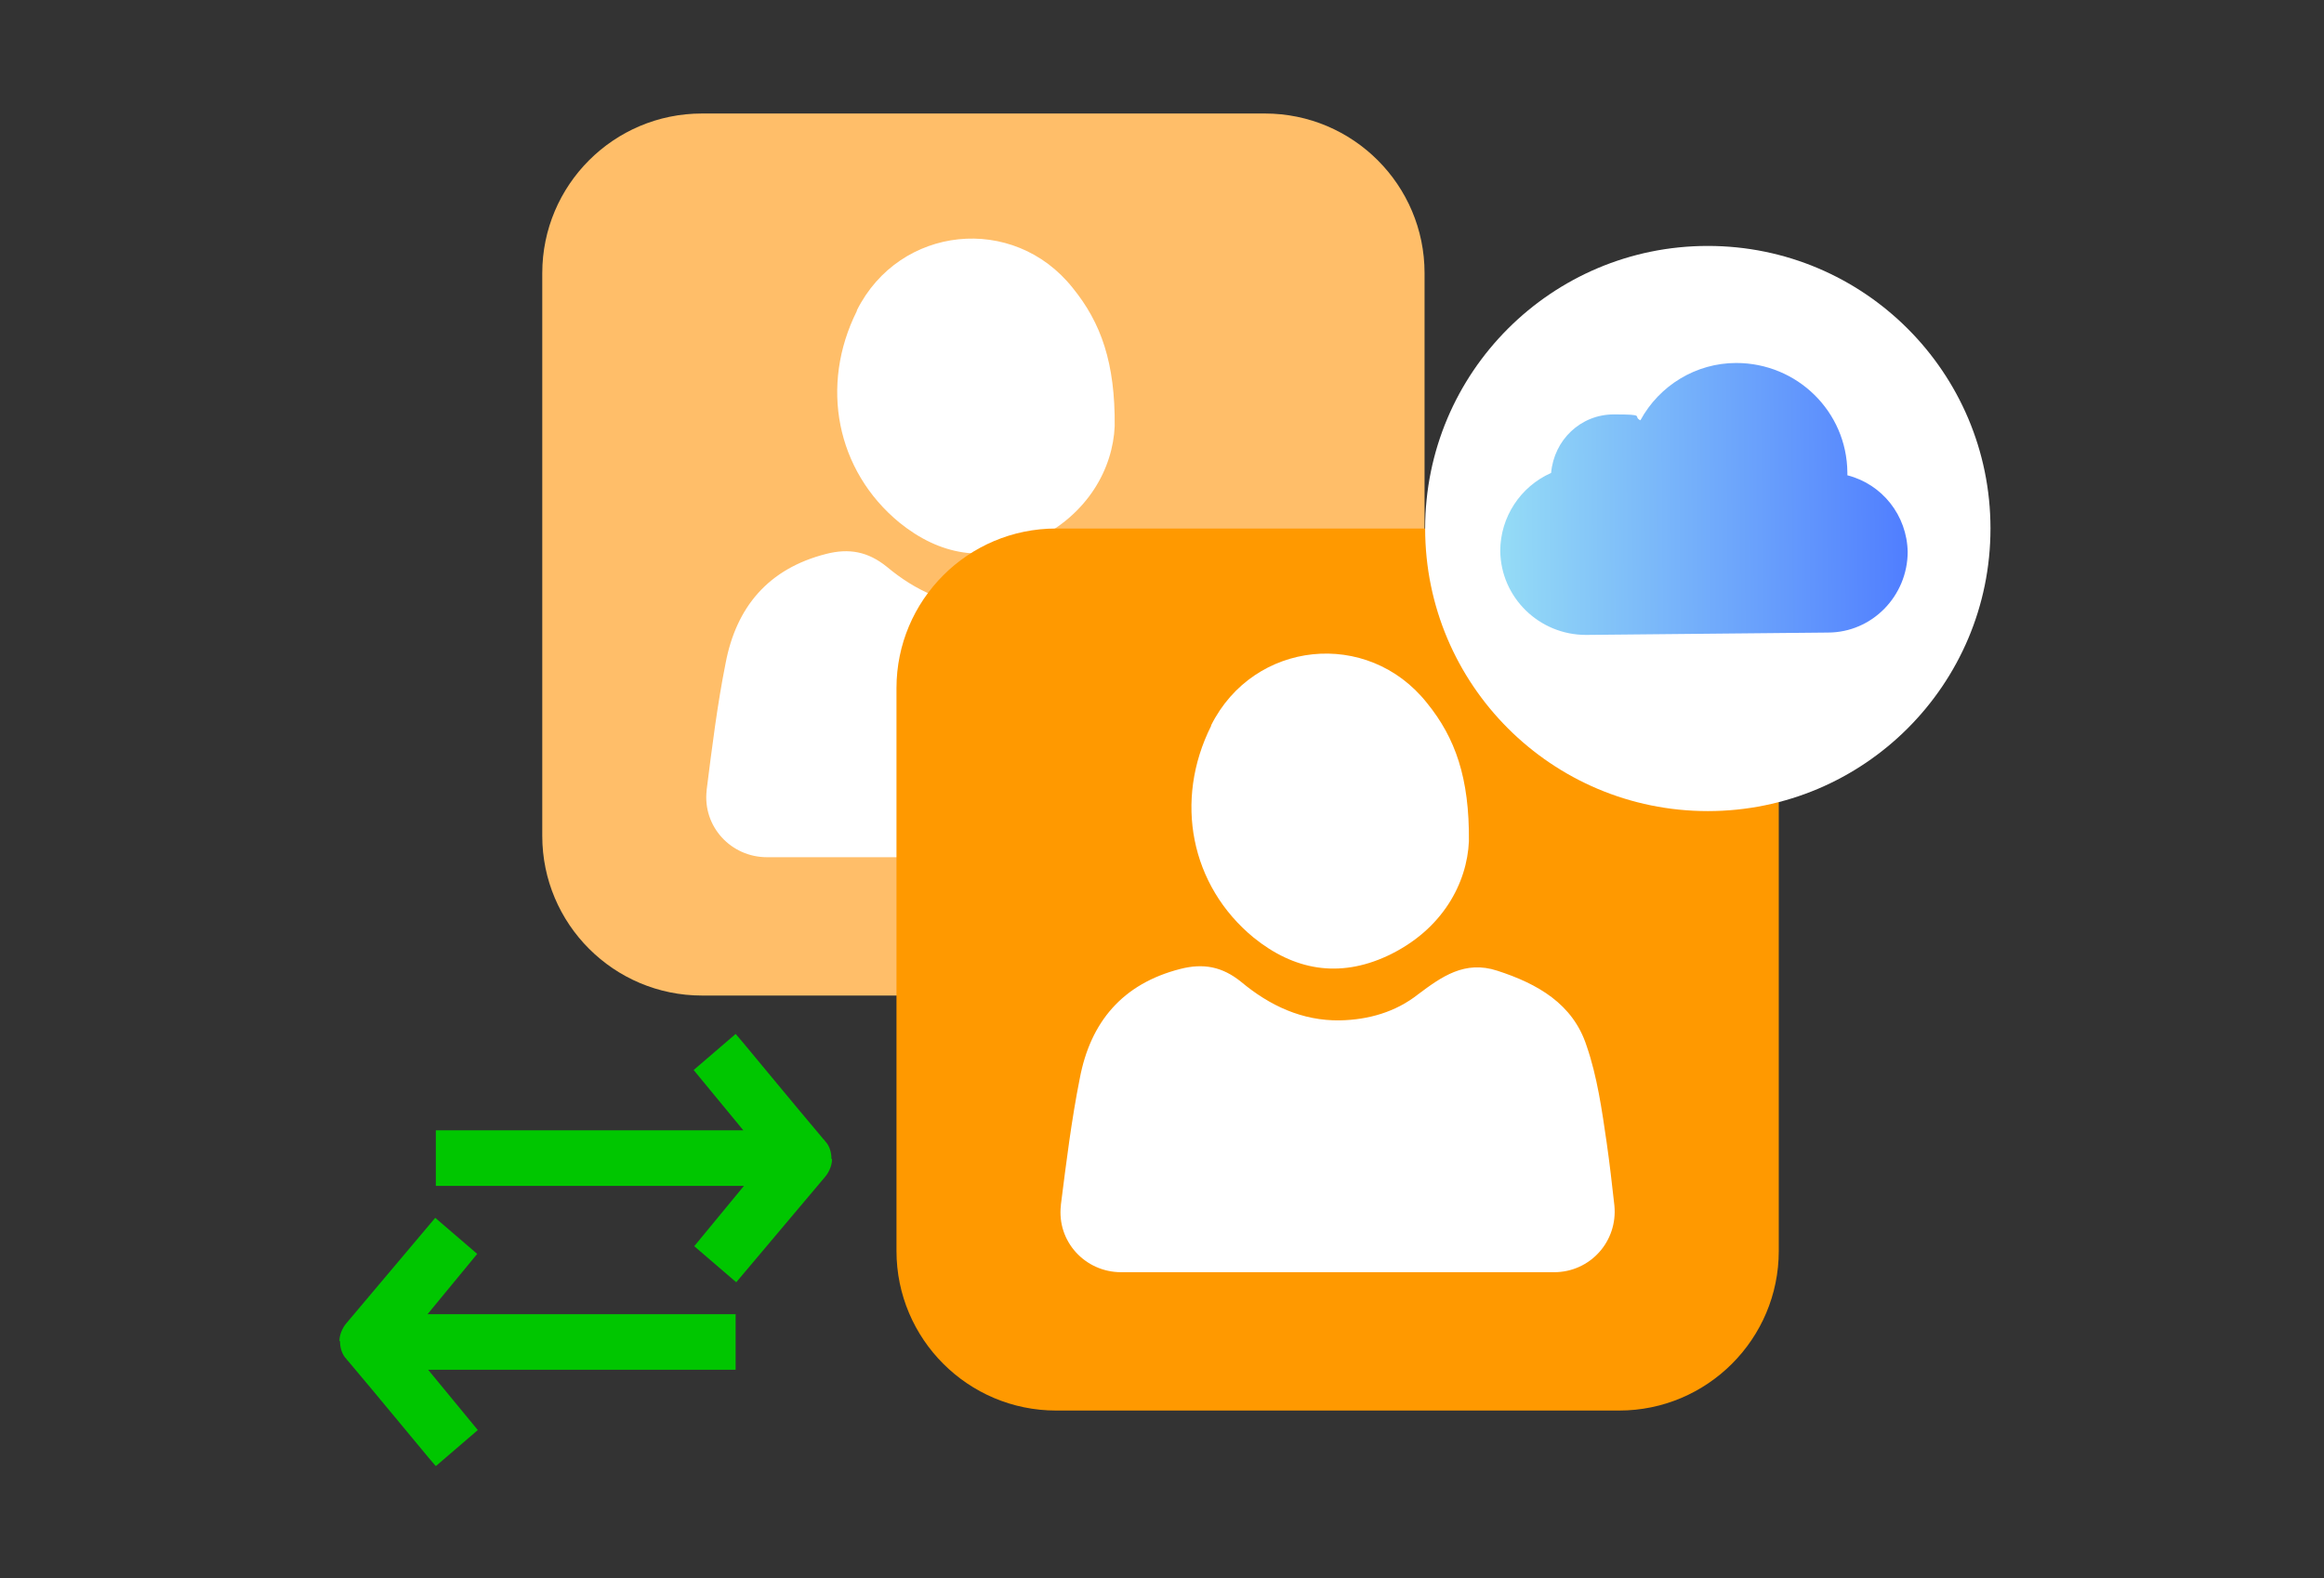
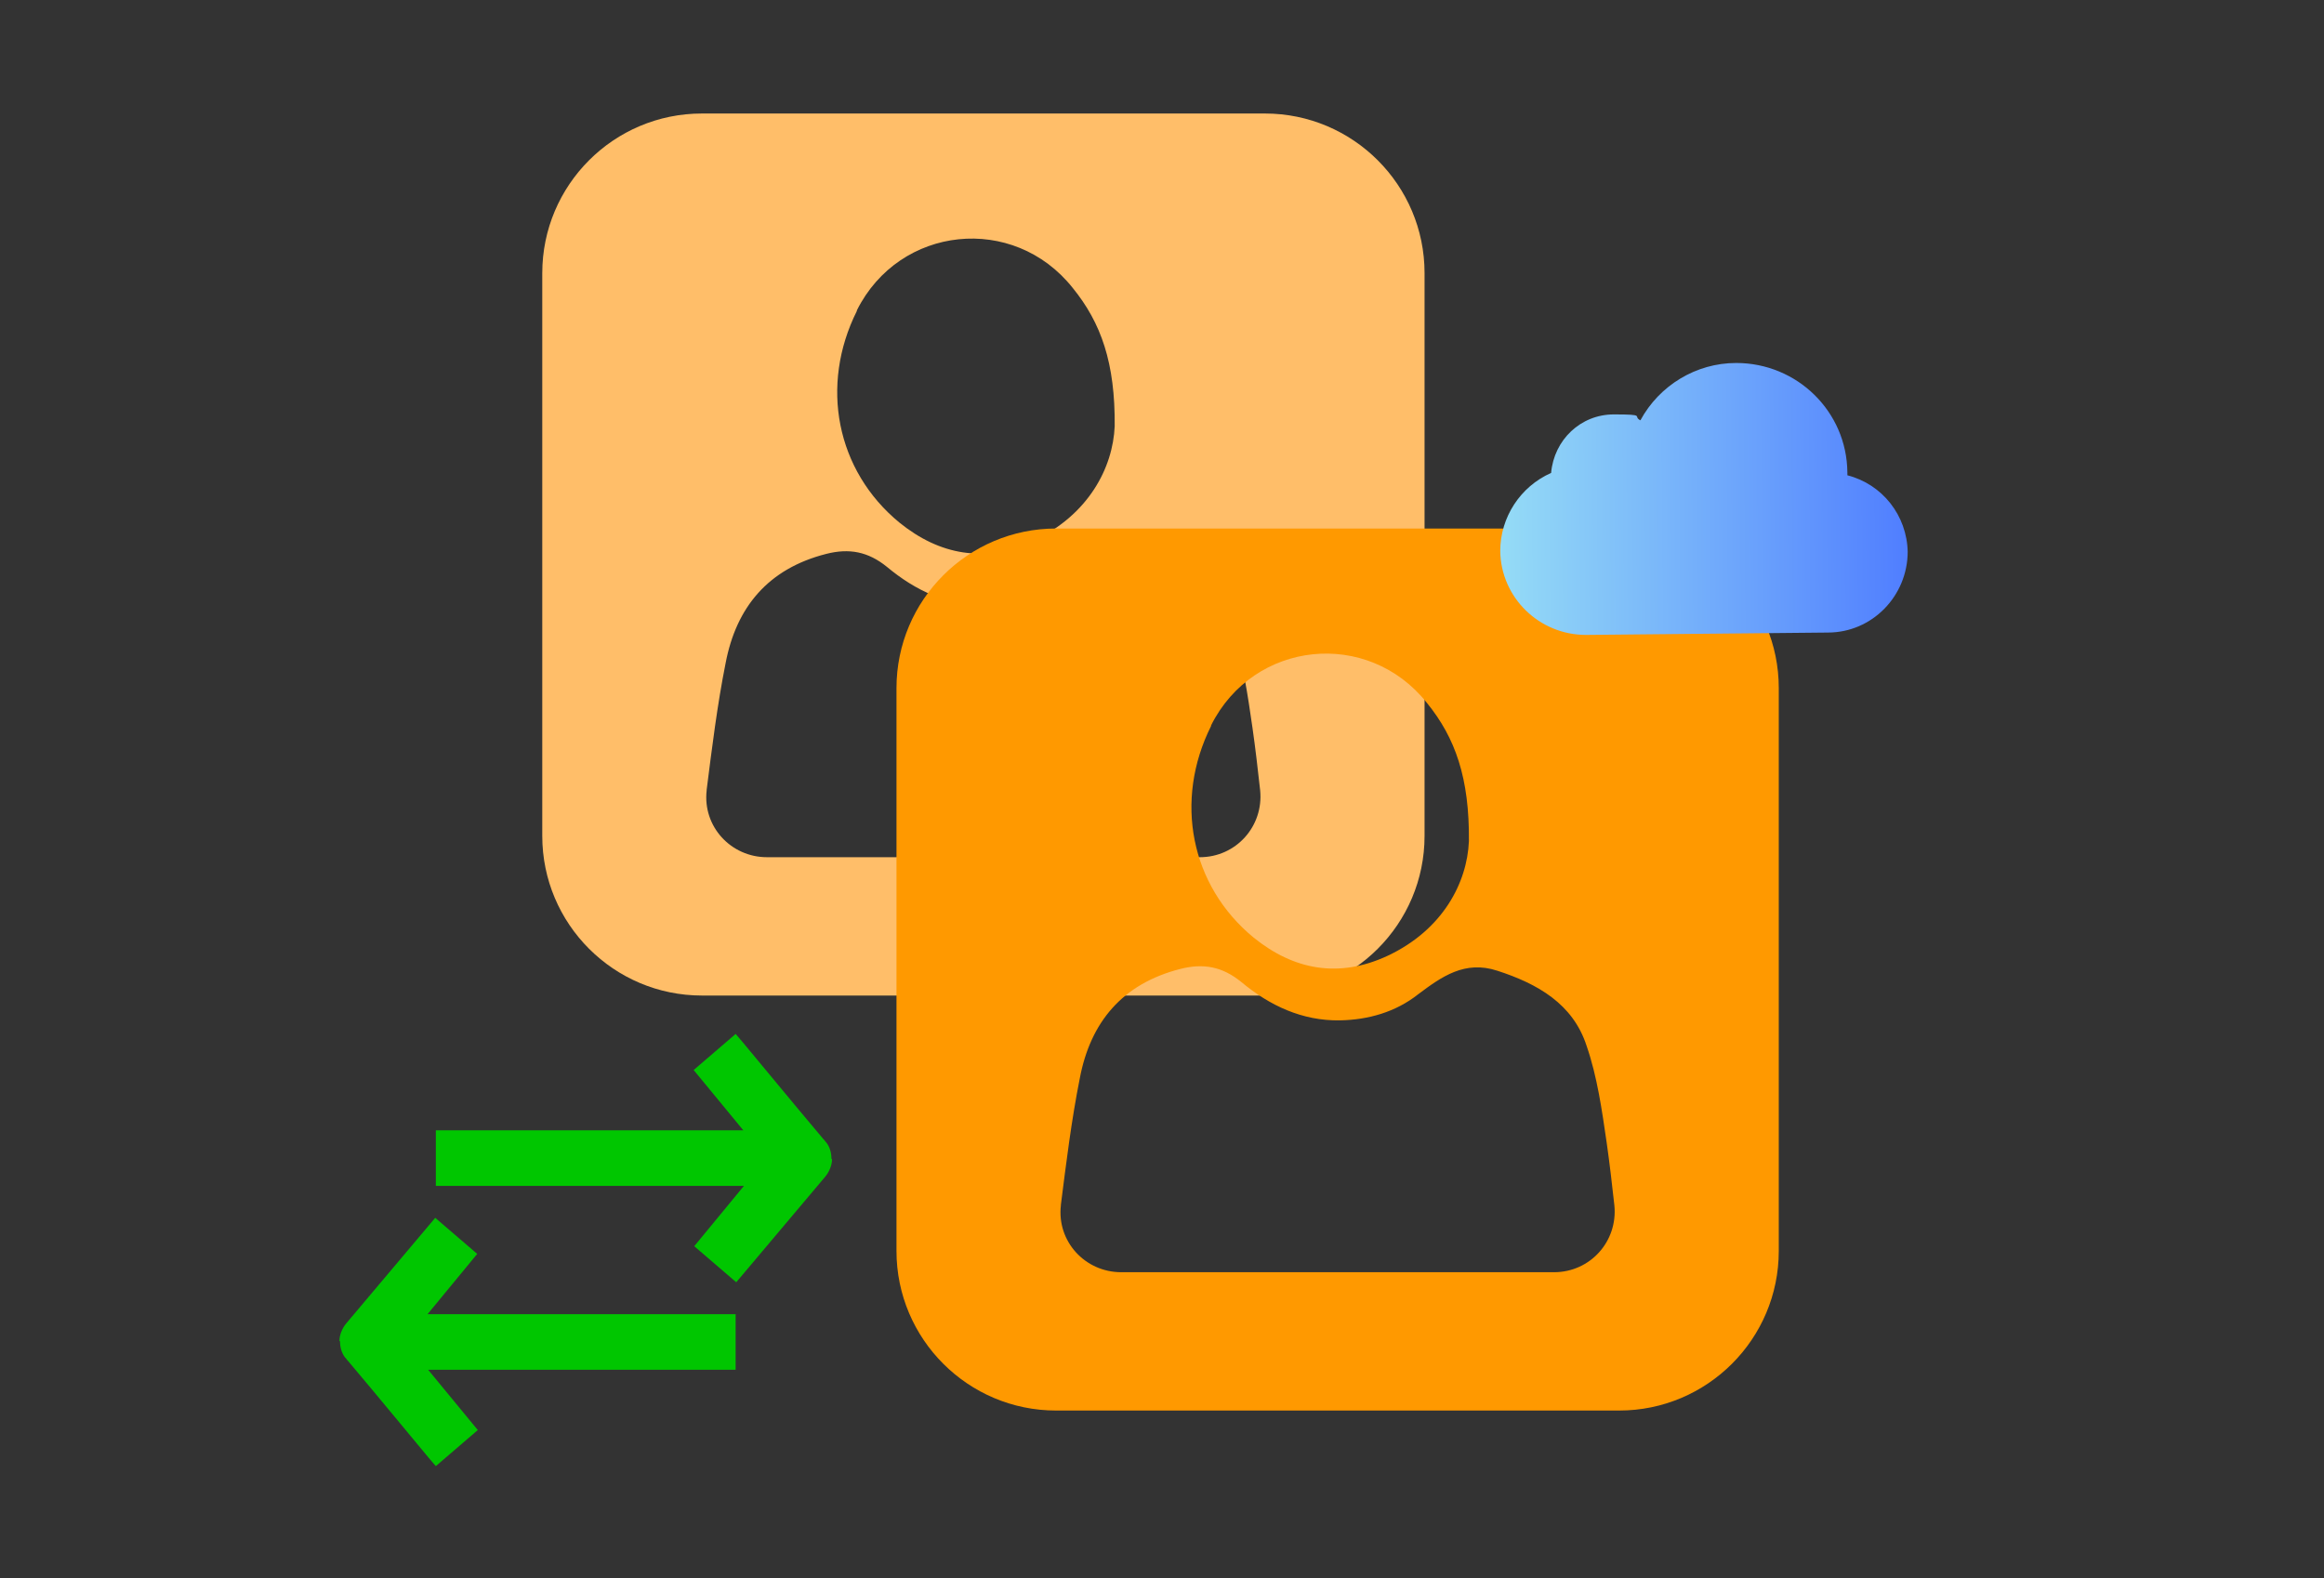
<svg xmlns="http://www.w3.org/2000/svg" id="Layer_1" data-name="Layer 1" version="1.1" viewBox="0 0 393 267">
  <rect x="0" y="0" width="393" height="267" fill="#333333" stroke="none" />
  <defs>
    <linearGradient id="linear-gradient" x1="251.7" y1="88.6" x2="320.6" y2="88.6" gradientTransform="translate(1.1 -1.8) rotate(-.5)" gradientUnits="userSpaceOnUse">
      <stop offset="0" stop-color="#95dcf6" />
      <stop offset="1" stop-color="#507eff" />
    </linearGradient>
  </defs>
  <g>
-     <rect x="107.4" y="34.2" width="126.1" height="126.1" rx="10.4" ry="10.4" fill="#fff" stroke-width="0" />
    <path d="M91.7,46.2v95.2c0,14.9,12.1,27,27,27h95.2c14.9,0,27-12.1,27-27V46.2c0-14.9-12.1-27-27-27h-95.2c-14.9,0-27,12.1-27,27ZM144.9,52.5c7.2-14.4,26.5-16.4,36.5-3.8,4.8,5.9,7.2,12.7,7.1,23.4-.3,7-4.4,15-13.8,19.4-8.2,3.8-15.8,2.4-22.6-3.1-10.7-8.8-13.5-23.2-7.2-35.8ZM129.7,145c-6.1,0-10.9-5.2-10.2-11.3,0,0,0,0,0-.1.9-7.1,1.8-14.4,3.2-21.4,1.8-9.5,7.2-16,17-18.5,3.9-1,7.1-.4,10.3,2.2,4.8,4,10.3,6.6,16.7,6.5,4.8-.1,9.4-1.4,13.2-4.4,4-3,7.9-5.8,13.4-4,6.8,2.2,12.8,5.6,15.1,12.7,1.8,5.2,2.6,10.9,3.4,16.4.5,3.5.9,7,1.3,10.6.6,6.1-4.1,11.3-10.2,11.3-24.5,0-48.7,0-73.1,0Z" fill="#ffbe69" stroke-width="0" />
  </g>
  <g>
-     <rect x="167.3" y="104.4" width="126.1" height="126.1" rx="10.4" ry="10.4" fill="#fff" stroke-width="0" />
    <path d="M151.6,116.4v95.2c0,14.9,12.1,27,27,27h95.2c14.9,0,27-12.1,27-27v-95.2c0-14.9-12.1-27-27-27h-95.2c-14.9,0-27,12.1-27,27ZM204.8,122.7c7.2-14.4,26.5-16.4,36.5-3.8,4.8,5.9,7.2,12.7,7.1,23.4-.3,7-4.4,15-13.8,19.4-8.2,3.8-15.8,2.4-22.6-3.1-10.7-8.8-13.5-23.2-7.2-35.8ZM189.6,215.2c-6.1,0-10.9-5.2-10.2-11.3,0,0,0,0,0-.1.9-7.1,1.8-14.4,3.2-21.4,1.8-9.5,7.2-16,17-18.5,3.9-1,7.1-.4,10.3,2.2,4.8,4,10.3,6.6,16.7,6.5,4.8-.1,9.4-1.4,13.2-4.4,4-3,7.9-5.8,13.4-4,6.8,2.2,12.8,5.6,15.1,12.7,1.8,5.2,2.6,10.9,3.4,16.4.5,3.5.9,7,1.3,10.6.6,6.1-4.1,11.3-10.2,11.3-24.5,0-48.7,0-73.1,0Z" fill="#f90" stroke-width="0" />
  </g>
  <g>
-     <circle cx="288.8" cy="89.4" r="47.8" fill="#fff" stroke-width="0" />
    <path d="M322.6,93.3c0,7.5-6,13.7-13.5,13.7l-40.9.4c-7.9,0-14.4-6.3-14.5-14.2,0-5.7,3.4-10.9,8.6-13.2.5-5.6,5-9.9,10.6-9.9s3.1.3,4.5,1c3.2-5.9,9.4-9.7,16.2-9.7,10.3,0,18.7,8.2,18.8,18.5s0,.3,0,.5c5.9,1.5,10.1,6.8,10.2,13Z" fill="url(#linear-gradient)" stroke-width="0" />
  </g>
  <path id="move" d="M140.7,196.1c0,1-.5,2.2-1.2,3l-15,17.8-7.1-6.1,8.4-10.2h-52.1v-9.4h52l-8.4-10.2,7.1-6.1,1.2,1.4c.1.1,9.5,11.5,13.4,16.1.3.4.5.5.5.6.7.7,1.1,1.8,1.1,3Z" fill="#00c600" stroke-width="0" />
  <path id="move-2" data-name="move" d="M57.4,226.8c0-1,.5-2.2,1.2-3l15-17.8,7.1,6.1-8.4,10.2h52.1v9.4h-52l8.4,10.2-7.1,6.1-1.2-1.4c-.1-.1-9.5-11.5-13.4-16.1-.3-.4-.5-.5-.5-.6-.7-.7-1.1-1.8-1.1-3Z" fill="#00c600" stroke-width="0" />
</svg>